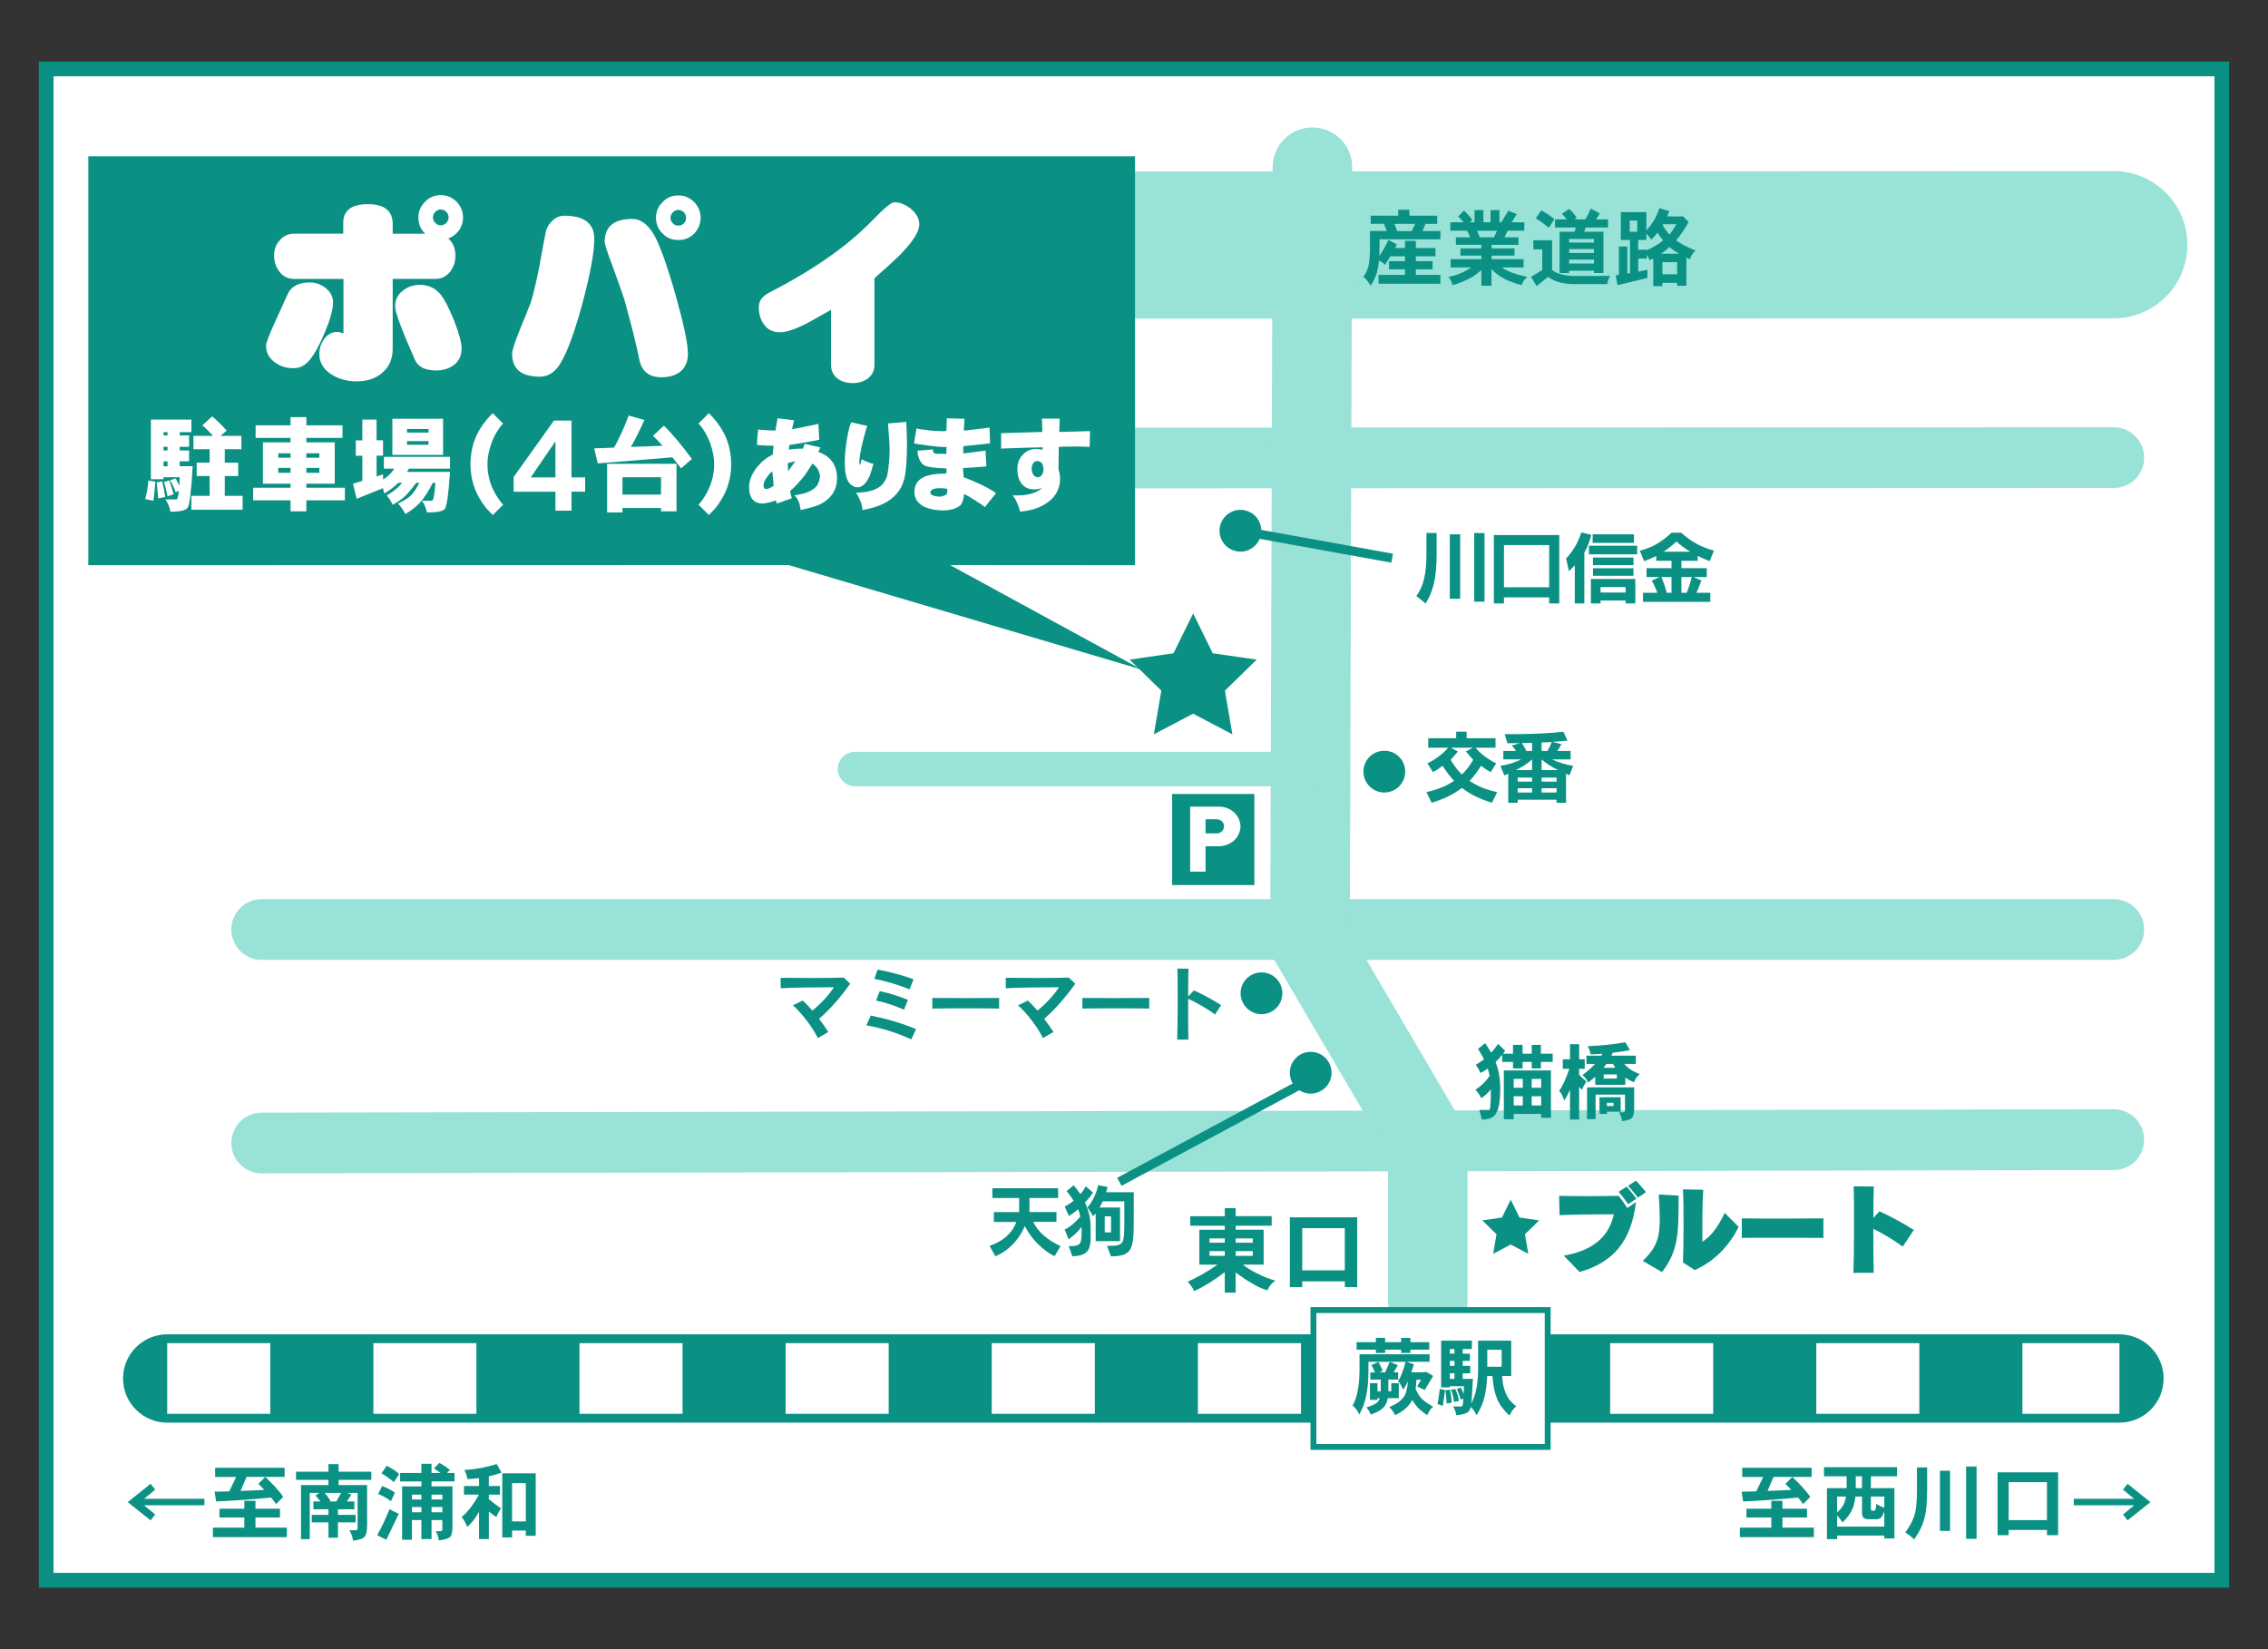
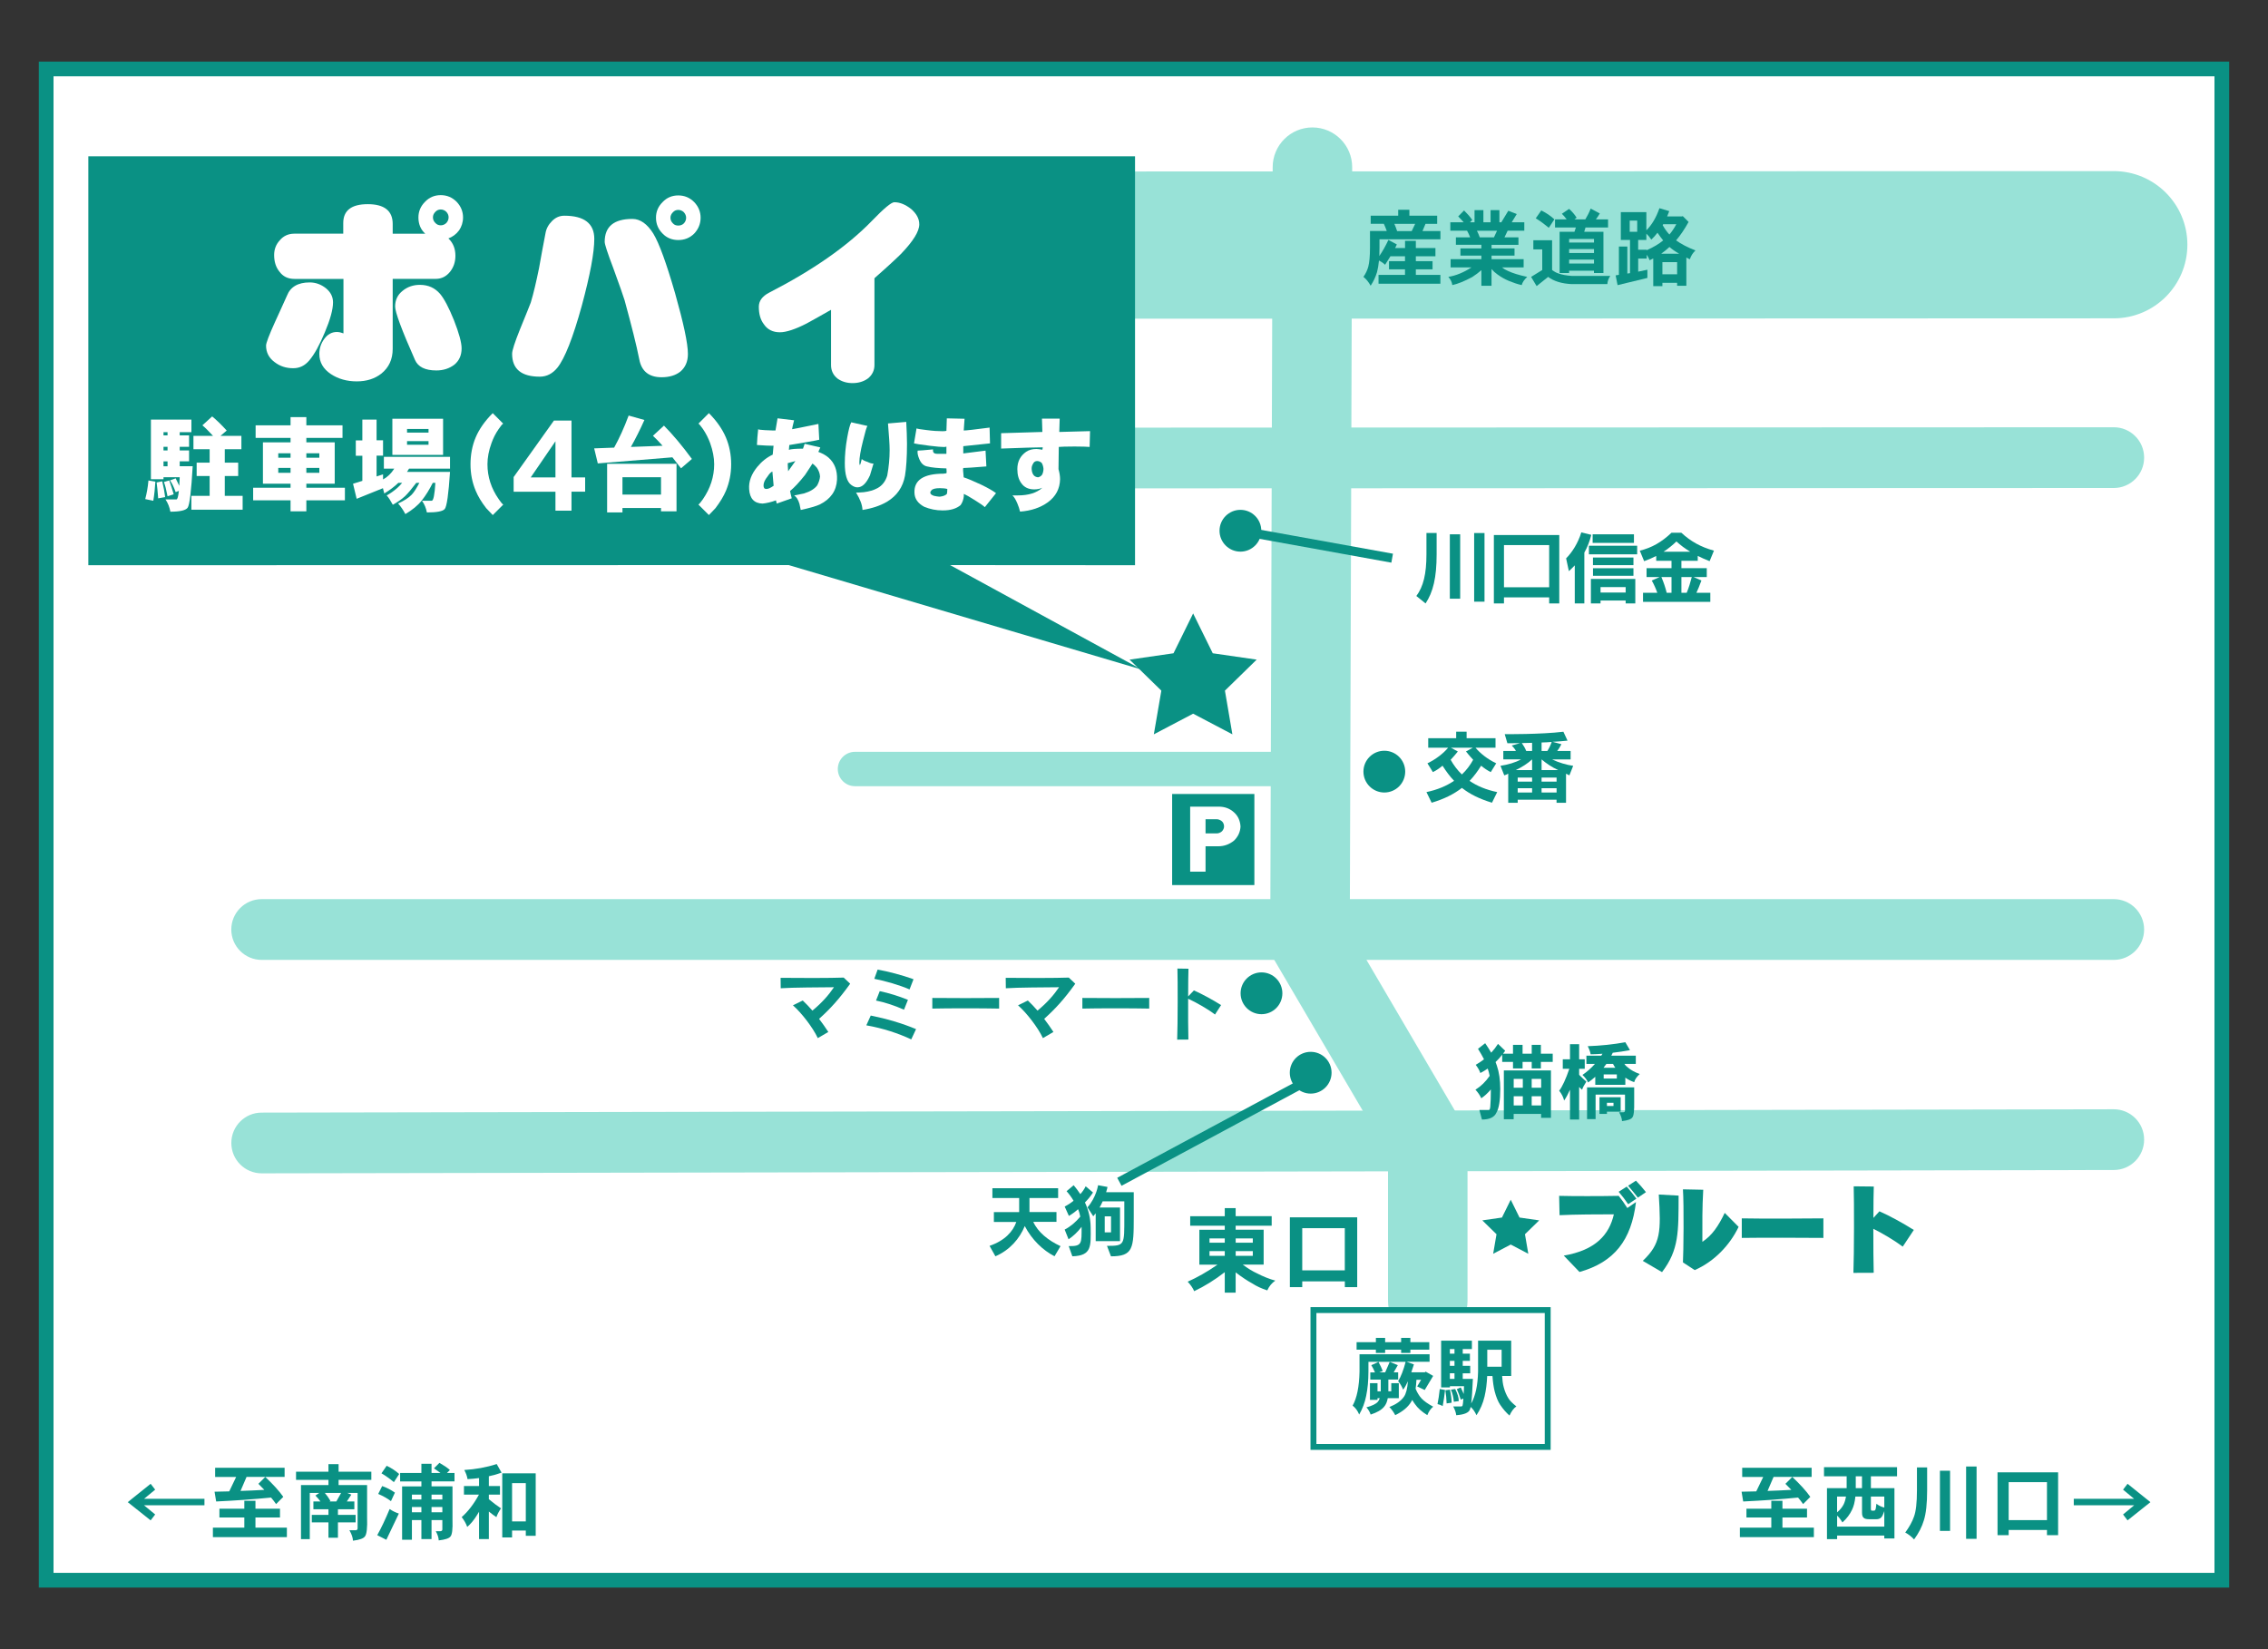
<svg xmlns="http://www.w3.org/2000/svg" id="_レイヤー_1" data-name="レイヤー 1" viewBox="0 0 550 400">
  <rect x="0" y="0" width="550" height="400" fill="#333333" stroke="none" />
  <defs>
    <style>      .cls-1 {        fill: #98e2d7;      }      .cls-1, .cls-2, .cls-3 {        stroke-width: 0px;      }      .cls-2 {        fill: #fff;      }      .cls-3 {        fill: #0a9184;      }    </style>
  </defs>
  <rect class="cls-2" x="11.19" y="16.72" width="527.61" height="366.55" />
  <polygon class="cls-3" points="538.81 383.28 538.81 381.49 12.98 381.49 12.98 18.51 537.02 18.51 537.02 383.28 538.81 383.28 538.81 381.49 538.81 383.28 540.59 383.28 540.59 14.94 9.41 14.94 9.41 385.06 540.59 385.06 540.59 383.28 538.81 383.28" />
  <path class="cls-3" d="M297.01,294.98v-1.95h2.64v1.95h8.74v2.31h-8.74v.97h6.79v8.47h-5.06c1.2.9,2.35,1.62,3.46,2.12,1.53.79,3.02,1.38,4.43,1.76-.84.58-1.49,1.35-1.95,2.37-1.4-.45-2.62-1.02-3.65-1.69-1.25-.68-2.58-1.58-4.02-2.68v4.92h-2.64v-4.97c-2.44,1.9-4.9,3.41-7.41,4.61-.34-.77-.86-1.54-1.58-2.3,2.35-1.04,4.74-2.41,7.23-4.13h-4.4v-8.47h6.16v-.97h-8.38v-2.31h8.38ZM297.01,301.41v-1.04h-3.7v1.04h3.7ZM297.01,303.45h-3.7v1.15h3.7v-1.15ZM299.66,301.41h4.15v-1.04h-4.15v1.04ZM303.81,303.45h-4.15v1.15h4.15v-1.15Z" />
  <path class="cls-3" d="M315.8,310.79v1.4h-3v-16.93h16.33v16.93h-3v-1.4h-10.32ZM315.8,297.89v10.23h10.32v-10.23h-10.32Z" />
  <path class="cls-1" d="M512.59,41.5l-268.03.1c-9.86,0-17.85,8-17.85,17.86,0,9.86,8,17.85,17.86,17.85l268.03-.1c9.86,0,17.85-8,17.85-17.86,0-9.86-8-17.85-17.86-17.85" />
  <polygon class="cls-3" points="289.34 148.79 294.1 158.45 304.75 159.99 297.05 167.51 298.86 178.11 289.34 173.1 279.81 178.11 281.63 167.51 273.93 159.99 284.58 158.45 289.34 148.79" />
  <polygon class="cls-3" points="366.36 290.99 368.49 295.31 373.26 296 369.81 299.36 370.62 304.1 366.36 301.86 362.1 304.1 362.91 299.36 359.47 296 364.23 295.31 366.36 290.99" />
  <path class="cls-3" d="M310.98,240.92c0,2.8-2.27,5.07-5.06,5.07s-5.07-2.27-5.07-5.07,2.27-5.07,5.07-5.07,5.06,2.27,5.06,5.07Z" />
  <path class="cls-3" d="M322.91,260.18c0,2.8-2.27,5.07-5.06,5.07s-5.07-2.27-5.07-5.07,2.27-5.06,5.07-5.06,5.06,2.27,5.06,5.06Z" />
  <polygon class="cls-3" points="34.92 365.1 37.63 367.33 36.53 368.76 30.98 364.34 36.53 359.89 37.63 361.31 34.94 363.53 49.58 363.53 49.58 365.1 34.92 365.1" />
  <path class="cls-3" d="M59.25,365.93v-1.91h2.7v1.91h5.95v2.13h-5.95v2.46h7.62v2.3h-17.94v-2.3h7.62v-2.46h-6.04v-2.13h6.04ZM69.02,355.99v2.23h-9.23l-1.46,3.4c1.81-.06,3.74-.14,5.77-.26-.47-.49-.96-.98-1.44-1.46l1.67-1.67c.79.73,1.61,1.56,2.46,2.48.77.85,1.42,1.64,1.91,2.35l-1.75,1.75c-.36-.53-.77-1.06-1.22-1.58-4.19.41-8.62.73-13.31.95l-.39-2.37c1.12-.02,2.29-.04,3.56-.08l1.68-3.5h-5.1v-2.23h16.85Z" />
  <path class="cls-3" d="M79.65,356.95v-1.83h2.46v1.83h7.94v1.99h-7.94v1.26h6.91v7.78c.09,2.6-.1,4.15-.51,4.65-.33.51-1.3.86-2.91,1.06-.04-.75-.33-1.61-.87-2.54h1.59c.31-.02.45-.26.4-.71v-8.33h-2.52l1,.41-1.1,1.66h1.83v1.89h-3.98v1.36h4.29v1.82h-4.29v3.72h-2.3v-3.72h-4.04v-1.82h4.04v-1.36h-3.65v-1.89h1.71c-.39-.52-.79-1.02-1.22-1.44l.93-.63h-2.3v11.2h-2.13v-13.11h6.66v-1.26h-7.86v-1.99h7.86ZM81.56,364.18l1.16-2.07h-3.94c.49.57.93,1.22,1.34,1.91l-.2.16h1.65Z" />
  <path class="cls-3" d="M96.72,367.11l-3.03,6.36-2.21-1.12c.98-1.73,1.97-3.84,3.01-6.34.67.47,1.42.83,2.24,1.1ZM95.77,362.03l-.96,2.07c-.85-.65-1.89-1.24-3.09-1.75l.96-1.91c1.06.37,2.1.9,3.09,1.59ZM96.8,357.52l-1.28,1.97c-1.02-.85-2.03-1.57-3.01-2.14l1.26-1.83c1.16.55,2.17,1.22,3.03,1.99ZM102.19,357.27v-2.24h2.46v2.24h2.18c-.49-.37-1.02-.73-1.6-1.12l1.34-1.34c.44.27.93.57,1.44.89.44.3.81.59,1.09.85l-.71.71h1.83v2.05h-5.57v1.2h5.08v8.09c.08,2.3-.09,3.64-.49,4.07-.33.45-1.28.77-2.85.95-.02-.67-.26-1.42-.71-2.23h1.12c.36-.02.53-.22.47-.63v-2.07h-2.62v4.61h-2.46v-4.61h-2.3v4.77h-2.38v-12.94h4.68v-1.2h-5.16v-2.05h5.16ZM102.19,363.69v-1.18h-2.3v1.18h2.3ZM102.19,366.8v-1.28h-2.3v1.28h2.3ZM104.65,363.69h2.62v-1.18h-2.62v1.18ZM104.65,366.8h2.62v-1.28h-2.62v1.28Z" />
  <path class="cls-3" d="M121.64,357.19c-1.02.37-2.05.65-3.09.87v2.37h2.7v2.08h-2.7v1.12c1.1.91,2.07,1.65,2.95,2.22-.53.77-.91,1.48-1.12,2.13-.57-.37-1.18-.83-1.83-1.36v6.68h-2.38v-6.63c-.2.33-.39.61-.55.9-.71,1.14-1.48,2.07-2.32,2.78-.28-.81-.73-1.6-1.34-2.38,1.52-1.32,2.93-3.15,4.19-5.46h-3.64v-2.08h3.66v-1.93c-.94.12-1.85.22-2.79.26-.12-.75-.39-1.48-.79-2.22,2.72-.16,5.34-.63,7.86-1.44l1.18,2.08ZM124.18,371.23v1.67h-2.38v-15.55h8.11v15.16h-2.4v-1.28h-3.33ZM124.18,359.73v9.29h3.33v-9.29h-3.33Z" />
  <path class="cls-3" d="M429.55,365.93v-1.91h2.7v1.91h5.96v2.13h-5.96v2.46h7.62v2.3h-17.94v-2.3h7.62v-2.46h-6.03v-2.13h6.03ZM439.33,355.99v2.23h-9.23l-1.46,3.4c1.81-.06,3.74-.14,5.77-.26-.47-.49-.96-.98-1.44-1.46l1.67-1.67c.79.73,1.61,1.56,2.46,2.48.77.85,1.42,1.64,1.91,2.35l-1.75,1.75c-.37-.53-.77-1.06-1.22-1.58-4.19.41-8.62.73-13.31.95l-.39-2.37c1.12-.02,2.3-.04,3.56-.08l1.69-3.5h-5.1v-2.23h16.85Z" />
  <path class="cls-3" d="M460.04,355.85v2.22h-6.34v2.87h5.71v12.21h-2.46v-.71h-11.44v.87h-2.46v-12.37h4.77v-2.87h-5.49v-2.22h17.7ZM456.95,370.28v-3.76c-.06.18-.14.37-.22.57-.2.55-.43.92-.71,1.12-.28.18-.59.27-.89.27h-1.91c-.59,0-1.02-.1-1.28-.35-.26-.2-.39-.63-.39-1.24v-3.9h-1.61c-.14,1.32-.41,2.38-.81,3.19-.51,1.1-1.28,2.14-2.34,3.08-.37-.65-.79-1.2-1.28-1.66v2.68h11.44ZM447.09,364.89c.24-.49.44-1.14.57-1.91h-2.16v3.84c.71-.59,1.24-1.24,1.59-1.93ZM451.54,358.07h-1.51v2.87h1.51v-2.87ZM453.7,365.93c0,.33.06.47.22.47h.57c.2,0,.35-.21.41-.61.04-.24.08-.61.14-1.06.57.45,1.2.75,1.91.92v-2.66h-3.25v2.95Z" />
  <path class="cls-3" d="M467.34,355.91v5.57c0,3.19-.27,5.61-.79,7.26-.47,1.59-1.26,3.13-2.38,4.65-.63-.69-1.34-1.26-2.14-1.67.97-1.34,1.69-2.62,2.11-3.84.49-1.28.73-3.42.73-6.4v-5.57h2.46ZM472.9,356.72v14.59h-2.46v-14.59h2.46ZM479.33,355.69v17.54h-2.54v-17.54h2.54Z" />
  <path class="cls-3" d="M487.11,371.09v1.26h-2.7v-15.24h14.69v15.24h-2.7v-1.26h-9.29ZM487.11,359.49v9.21h9.29v-9.21h-9.29Z" />
  <polygon class="cls-3" points="515.94 368.76 514.85 367.33 517.55 365.1 502.9 365.1 502.9 363.53 517.53 363.53 514.85 361.31 515.94 359.89 521.49 364.34 515.94 368.76" />
  <path class="cls-3" d="M340.77,187.15c0,2.8-2.27,5.07-5.06,5.07s-5.07-2.27-5.07-5.07,2.27-5.06,5.07-5.06,5.06,2.27,5.06,5.06Z" />
  <path class="cls-3" d="M341.78,50.88v1.44h6.74v1.97h-2.83l-.73,1.75h4.35v1.99h-14.78v2.07c0,.73-.02,1.4-.04,2.01.81-1.2,1.55-2.5,2.2-3.92l2.05,1.1c-.14.3-.28.59-.42.87h2.41v-1.75h2.62v1.75h4.75v1.99h-4.75v1.2h4.05v1.97h-4.05v1.36h5.95v2.13h-15v-2.13h6.42v-1.36h-3.88v-1.97h3.88v-1.2h-3.53c-.41.69-.85,1.38-1.3,2.07-.45-.43-.96-.77-1.48-1.04-.11,1.13-.27,2.07-.47,2.81-.35,1.18-.86,2.26-1.55,3.31-.49-.89-1.08-1.62-1.75-2.15.53-.75.94-1.59,1.18-2.48.26-1.02.41-2.54.41-4.58v-4.06h4.07c-.21-.57-.43-1.16-.71-1.75h-3.19v-1.97h6.67v-1.44h2.7ZM342.35,56.05l.83-1.75h-5.04c.24.55.47,1.14.67,1.75h3.54Z" />
  <path class="cls-3" d="M359.73,50.96v2.95h1.74v-2.95h2.14v2.95h.47l1.69-2.79,2.05.8-1.22,1.99h3.05v2.05h-4.04l-.77,1.61h3.39v1.81h-6.52v.87h5.57v1.75h-5.57v.87h7.78v1.99h-5.26c.41.33.89.61,1.44.85,1.12.53,2.68,1.02,4.69,1.45-.73.67-1.18,1.34-1.34,1.99-1.06-.24-2.07-.59-3.07-1-1.06-.44-1.99-.98-2.83-1.6-.53-.37-1.01-.81-1.42-1.3v4.06h-2.46v-3.78c-.67.59-1.4,1.14-2.22,1.67-1.91,1.02-3.51,1.67-4.83,1.95-.08-.71-.41-1.38-.96-1.99,1.87-.31,3.74-1.08,5.61-2.3h-5.06v-1.99h7.46v-.87h-5.08v-1.75h5.08v-.87h-6.18v-1.81h3.46c-.2-.53-.45-1.08-.75-1.61h-4.06v-2.05h3.23c-.41-.47-.83-.94-1.32-1.42l1.42-1.44c.37.37.73.75,1.12,1.18.35.41.63.79.87,1.12l-.57.57h1.12v-2.95h2.16ZM362.29,57.57l.75-1.61h-4.88c.25.51.5,1.04.69,1.61h3.44Z" />
  <path class="cls-3" d="M376.39,58.28v7.2c.49.38,1,.67,1.5.83.9.33,1.99.53,3.25.61h9.36c-.43.63-.67,1.3-.71,1.99h-8.65c-2.44-.12-4.33-.71-5.71-1.75l-2.79,2.23-1.34-2.23,2.7-1.67v-5h-2.16v-2.22h4.54ZM376.94,53.2l-1.34,2.05c-1.08-.89-2.13-1.67-3.17-2.3l1.34-1.91c1.22.61,2.28,1.32,3.17,2.16ZM382.34,52.8l-.53.41h2.64c.49-.81.94-1.69,1.3-2.62l2.21,1.18c-.28.49-.61.98-.95,1.44h2.95v1.97h-5.47l-.31,1.04h4.66v10h-2.3v-.55h-6.03v.55h-2.3v-10h3.6l.35-1.04h-5.06v-1.97h2.82c-.37-.51-.75-.96-1.16-1.36l1.75-1.18c.71.61,1.32,1.32,1.83,2.14ZM386.55,58.83v-.87h-6.03v.87h6.03ZM386.55,61.37v-.96h-6.03v.96h6.03ZM386.55,63.91v-.95h-6.03v.95h6.03Z" />
  <path class="cls-3" d="M399.25,51.45v4.41c1.32-1.3,2.38-3.08,3.17-5.36l2.38.71c-.16.44-.34.87-.51,1.28h3.62l.16-.08,1.42,1.42c-1,1.81-2.01,3.29-3.03,4.47,1.22.89,2.79,1.71,4.7,2.44-.65.61-1.1,1.32-1.36,2.14-.3-.12-.59-.26-.85-.43v6.87h-2.24v-.73h-3.57v.81h-2.22v-6.71c-.28.16-.59.3-.87.43-.2-.49-.44-.94-.71-1.34v.94h-2.07v3.17c.71-.14,1.46-.3,2.23-.47v1.99l-7.23,1.75-.47-2.37c.24-.04.51-.08.79-.13v-6.87h2.05v6.56c.2-.04.43-.06.65-.1v-8.05h-2.23v-6.75h6.2ZM397.03,53.51h-1.82v2.7h1.82v-2.7ZM403.33,58.32c-.44-.53-.89-1.16-1.38-1.87-.48.63-.97,1.18-1.5,1.66-.35-.53-.75-1.02-1.2-1.44v1.52h-1.99v2.38h2.07v.12c1.65-.73,2.99-1.53,4-2.38ZM407.2,61.54c-.94-.53-1.7-1.08-2.32-1.61l-.04-.02c-.65.61-1.3,1.14-1.99,1.63h4.35ZM406.71,66.53v-2.95h-3.57v2.95h3.57ZM404.84,56.88c.61-.71,1.18-1.55,1.67-2.5h-3.17l-.14.22c.51.9,1.05,1.67,1.64,2.28Z" />
-   <path class="cls-3" d="M40.55,345.06h473.43c5.92,0,10.71-4.8,10.71-10.71s-4.8-10.71-10.71-10.71H40.55c-5.92,0-10.71,4.8-10.71,10.71s4.8,10.71,10.71,10.71" />
  <path class="cls-2" d="M490.45,342.92h23.52v-17.14h-23.52v17.14ZM440.46,342.92h24.99v-17.14h-24.99v17.14ZM390.47,342.92h24.99v-17.14h-24.99v17.14ZM340.48,342.92h24.99v-17.14h-24.99v17.14ZM290.5,342.92h24.99v-17.14h-24.99v17.14ZM240.51,342.92h24.99v-17.14h-24.99v17.14ZM190.52,342.92h24.99v-17.14h-24.99v17.14ZM140.53,342.92h24.99v-17.14h-24.99v17.14ZM90.54,342.92h24.99v-17.14h-24.99v17.14ZM40.55,342.92h24.99v-17.14h-24.99v17.14Z" />
  <path class="cls-1" d="M512.58,269.05l-449.13.81c-4.07,0-7.36,3.31-7.35,7.38,0,4.07,3.31,7.36,7.38,7.35l449.13-.81c4.07,0,7.36-3.31,7.35-7.38,0-4.07-3.31-7.36-7.38-7.35" />
  <path class="cls-1" d="M512.59,218.08H63.46c-4.07,0-7.37,3.3-7.37,7.37s3.3,7.37,7.37,7.37h449.13c4.07,0,7.37-3.3,7.37-7.37s-3.3-7.37-7.37-7.37" />
  <path class="cls-1" d="M512.59,103.63l-268.03.1c-4.07,0-7.37,3.3-7.36,7.37,0,4.07,3.3,7.37,7.37,7.36l268.03-.1c4.07,0,7.37-3.3,7.36-7.37,0-4.07-3.3-7.37-7.37-7.36" />
  <path class="cls-1" d="M308.63,40.53l-.6,190.61,28.57,48.7v35.68c0,5.32,4.32,9.64,9.64,9.64s9.64-4.32,9.64-9.64v-40.92s-28.55-48.68-28.55-48.68l.58-185.34c.02-5.32-4.29-9.65-9.61-9.67-5.32-.02-9.65,4.29-9.67,9.61h0Z" />
  <rect class="cls-2" x="318.52" y="317.75" width="56.81" height="33.2" />
  <polygon class="cls-3" points="375.32 350.95 375.32 350.24 319.23 350.24 319.23 318.47 374.61 318.47 374.61 350.95 375.32 350.95 375.32 350.24 375.32 350.95 376.04 350.95 376.04 317.04 317.8 317.04 317.8 351.66 376.04 351.66 376.04 350.95 375.32 350.95" />
  <path class="cls-3" d="M331.85,332.69c0,2.16-.18,4.11-.55,5.89-.33,1.65-.89,3.13-1.69,4.51-.39-.94-.92-1.65-1.59-2.16,1.03-1.83,1.59-4.57,1.67-8.25v-4.21h16.99v1.83h-5.57l1.77.63c-.22.69-.42,1.32-.63,1.91h3.31l.16-.16,1.83,1.04-2.05,3.42-1.83-.87.96-1.61h-1.14c-.04.81-.1,1.53-.2,2.17.39.96.87,1.75,1.44,2.36.61.65,1.56,1.32,2.83,2-.57.44-1.06,1.11-1.43,2.05-1.34-.83-2.34-1.73-2.98-2.66-.24-.32-.47-.67-.67-1.03-.1.18-.2.34-.29.5-.73,1.22-2.01,2.3-3.84,3.19-.37-.71-.83-1.36-1.42-1.97,1.63-.65,2.8-1.46,3.52-2.48.52-.73.85-1.97.97-3.76-.36.81-.75,1.51-1.16,2.03-.26-.71-.67-1.4-1.2-2.07.67-1.1,1.28-2.64,1.81-4.68h-9.02v2.38ZM333.66,325.54v-1.04h2.24v1.04h3.88v-1.04h2.24v1.04h4.59v1.82h-4.59v.79h-2.24v-.79h-3.88v.79h-2.24v-.79h-4.68v-1.82h4.68ZM335.34,332.53l-.87.33h1.44l1.1-2.54,1.97.79-1,1.75h1.08v1.75h-2.38v2.84h.71v-1.97h1.83v3.64h-2.68c-.16.92-.47,1.6-.9,2.09-.61.75-1.68,1.38-3.25,1.89-.2-.63-.55-1.22-1.03-1.75,1.38-.37,2.29-.81,2.76-1.34.2-.22.36-.53.48-.89h-.55v.41h-1.83v-4.04h1.83v1.97h.79v-2.84h-2.54v-1.75h1.14c-.26-.63-.57-1.22-.89-1.75l1.74-.79c.45.83.8,1.57,1.04,2.22Z" />
  <path class="cls-3" d="M350.43,337.15c-.12,1.26-.33,2.54-.57,3.88-.45-.24-.85-.39-1.26-.47.22-1.06.4-2.28.55-3.66l1.28.24ZM356.93,327.21h-2.21v1.12h1.74v1.75h-1.74v1.2h1.81v1.81h-1.81v1.36h2.46c-.12,2.72-.24,4.7-.41,5.96,1.04-1.83,1.59-4.39,1.67-7.7v-7.54h8.03v8.57h-2.2c.06,1.04.18,1.95.39,2.72.28,1.06.67,1.97,1.16,2.73.32.53.95,1.16,1.9,1.93-.65.45-1.19,1.2-1.66,2.22-.77-.67-1.55-1.55-2.28-2.64-.51-.77-.96-1.85-1.32-3.25-.24-.96-.43-2.19-.53-3.7h-1.28c-.08,1.79-.28,3.44-.63,4.94-.39,1.68-1.04,3.19-1.97,4.57-.37-.83-.83-1.5-1.4-2.01-.06.27-.12.47-.18.61-.28.79-1.4,1.26-3.33,1.4-.06-.61-.3-1.32-.73-2.13h1.91c.2,0,.33-.08.37-.28.06-.16.12-.71.18-1.63l-.63.25c-.29-.92-.59-1.77-.96-2.54l.96-.41c.28.57.51,1.1.71,1.59.03-.55.05-1.18.08-1.89h-3.42v.3h-2.13v-11.34h7.46v2.05ZM352.01,340.23l-1.2.16c-.04-1.12-.14-2.18-.3-3.19l1.1-.14c.27,1.22.41,2.28.41,3.17ZM352.72,327.21h-1.12v1.12h1.12v-1.12ZM352.72,330.08h-1.12v1.2h1.12v-1.2ZM352.72,334.44v-1.36h-1.12v1.36h1.12ZM353.76,339.83l-1.2.16c-.08-1.04-.3-2.01-.71-2.93l1.04-.16c.57,1.12.87,2.09.87,2.93ZM360.67,331.5h3.48v-4.13h-3.48v4.13Z" />
  <polygon class="cls-3" points="275.25 37.92 21.42 37.92 21.42 137.09 191.26 137.06 276.87 162.41 230.4 137.06 275.25 137.09 275.25 37.92" />
  <path class="cls-2" d="M78.76,80.64c-1.27,3.02-2.48,5.27-3.75,6.77-1.07,1.27-2.34,1.9-3.9,1.9-1.76,0-3.22-.49-4.49-1.46-1.41-1.02-2.1-2.39-2.1-4.04,0-.59.73-2.54,2.19-5.75.98-2.1,1.9-4.19,2.88-6.34.83-2.14,2.68-3.22,5.51-3.22,1.46,0,2.78.49,3.95,1.42,1.12.92,1.71,2.05,1.71,3.41,0,1.76-.68,4.19-2,7.31ZM111.32,55.88c-.68.93-1.56,1.56-2.58,1.95,1.12,1.07,1.7,2.44,1.7,4.2,0,1.51-.44,2.78-1.27,3.85-.93,1.17-2.09,1.76-3.51,1.76h-10.43v16.96c0,2.59-.93,4.53-2.73,6-1.61,1.27-3.61,1.9-5.99,1.9s-4.48-.59-6.24-1.75c-1.9-1.27-2.83-2.88-2.83-4.92,0-1.32.39-2.54,1.22-3.66.78-1.07,1.81-1.65,3.02-1.65.54,0,1.08.14,1.61.34v-13.21h-11.89c-1.56,0-2.78-.58-3.66-1.8-.87-1.07-1.26-2.44-1.26-4,0-1.36.44-2.58,1.41-3.61.87-1.02,2.05-1.56,3.46-1.56h11.89v-2.58c0-3.02,1.95-4.58,5.95-4.58s6.04,1.61,6.04,4.78v2.39h7.9c-1.12-1.02-1.66-2.34-1.66-3.95,0-1.46.54-2.73,1.61-3.8,1.02-1.07,2.29-1.61,3.8-1.61s2.78.54,3.85,1.61c1.02,1.07,1.56,2.33,1.56,3.8,0,1.17-.35,2.24-.98,3.17ZM110.2,88.44c-1.22.93-2.68,1.41-4.39,1.41-2.73,0-4.43-.87-5.17-2.54-3.22-7.26-4.82-11.6-4.82-12.96,0-1.56.58-2.83,1.8-3.8,1.17-.97,2.58-1.46,4.19-1.46,2.05,0,3.65.73,4.92,2.2.98,1.17,2.1,3.27,3.36,6.39,1.22,3.12,1.85,5.41,1.85,6.82,0,1.66-.58,2.97-1.75,3.95ZM108.25,51.39c-.39-.39-.88-.58-1.36-.58-.54,0-.98.2-1.32.58-.39.39-.58.83-.58,1.32,0,.54.19.97.58,1.36.34.39.78.58,1.32.58.49,0,.97-.19,1.36-.58.34-.39.54-.83.54-1.36,0-.49-.19-.93-.54-1.32Z" />
  <path class="cls-2" d="M141.1,74.11c-2.15,7.8-4.14,12.86-5.95,15.1-1.17,1.42-2.58,2.15-4.24,2.15-4.48,0-6.72-1.85-6.72-5.56,0-.78.63-2.73,1.9-5.9,1.56-3.8,2.43-6,2.63-6.53.68-2.24,1.32-5.02,2-8.33.49-2.83,1.02-5.61,1.56-8.43.19-1.17.73-2.14,1.61-3.02.83-.83,1.8-1.27,2.97-1.27,4.83,0,7.26,1.9,7.26,5.61,0,3.36-1.02,8.77-3.02,16.18ZM164.98,90.14c-1.12.88-2.63,1.36-4.54,1.36-3.07,0-4.87-1.46-5.41-4.33-.68-3.46-1.9-8.24-3.56-14.33-.29-.98-1.22-3.61-2.78-7.9-1.37-3.61-2.05-5.7-2.05-6.28,0-3.71,2.24-5.56,6.72-5.56,1.9,0,3.61,1.22,5.07,3.56,1.42,2.34,3.17,7.17,5.27,14.43,2.05,7.26,3.12,12.18,3.12,14.77,0,1.85-.63,3.26-1.85,4.29ZM168.34,56.66c-1.07,1.07-2.39,1.56-3.85,1.56s-2.78-.49-3.8-1.56c-1.07-1.07-1.61-2.34-1.61-3.85s.54-2.73,1.61-3.8c1.02-1.08,2.29-1.61,3.8-1.61s2.78.54,3.85,1.61c1.02,1.07,1.56,2.34,1.56,3.8s-.54,2.78-1.56,3.85ZM165.85,51.49c-.39-.39-.87-.58-1.36-.58-.54,0-.97.2-1.31.58-.39.39-.59.83-.59,1.32,0,.54.2.97.59,1.36.34.39.78.54,1.31.54.49,0,.98-.15,1.36-.54.35-.39.54-.83.54-1.36,0-.49-.2-.93-.54-1.32Z" />
  <path class="cls-2" d="M218.64,61.44c-1.07,1.07-3.26,3.12-6.58,6.04v21.06c0,1.36-.58,2.48-1.66,3.31-.97.68-2.19,1.07-3.65,1.07s-2.63-.39-3.61-1.07c-1.07-.83-1.61-1.95-1.61-3.31v-13.4c-1.95,1.12-3.94,2.24-5.9,3.31-2.83,1.46-5.02,2.14-6.49,2.14-1.7,0-3.02-.63-3.9-1.95-.83-1.08-1.22-2.49-1.22-4.24,0-1.41.83-2.54,2.49-3.41,10.63-5.46,18.96-11.26,24.96-17.45,2.87-2.98,4.68-4.49,5.41-4.49,1.37,0,2.73.58,4.1,1.66,1.27,1.12,1.95,2.33,1.95,3.7,0,1.71-1.46,4.05-4.29,7.02Z" />
  <path class="cls-2" d="M37.68,116.82c-.1,1.56-.25,3.1-.5,4.64l-1.96-.41c.35-1.31.63-2.8.78-4.51l1.69.28ZM43.58,105.6h2.27v2.77h-2.27v.88h2.27v2.64h-2.27v1.19h3.15c-.35,6.07-.75,9.42-1.23,10.07-.45.63-1.86.96-4.18.96-.2-1.08-.58-2.07-1.19-2.98h2.67c.22,0,.43-.68.58-2.07l-.78.31c-.45-1.31-.93-2.24-1.38-2.85l1.38-.5c.3.58.6,1.19.88,1.82.02-.61.05-1.31.1-2.09h-3.93v.48h-3.05v-14.46h9.82v3.05h-2.84v.78ZM40.05,120.57l-1.69.3c-.13-1.69-.25-2.97-.38-3.85l1.36-.28c.35,1.44.58,2.72.71,3.83ZM40.63,104.82h-.98v.78h.98v-.78ZM40.63,108.37h-.98v.88h.98v-.88ZM40.63,113.09v-1.19h-.98v1.19h.98ZM42.12,119.89l-1.49.48c-.3-1.57-.58-2.7-.88-3.46l1.29-.38c.38,1.01.73,2.14,1.08,3.35ZM54.99,104.42l-1.51,1.29h5.06v3.25h-4.03v3.25h3.25v3.25h-3.25v4.81h4.33v3.35h-12.43v-3.35h4.43v-4.81h-3.15v-3.25h3.15v-3.25h-3.93v-3.25h4.74c-1.04-1.14-1.89-1.99-2.57-2.55l2.37-2.16c1.11.91,2.29,2.07,3.53,3.43Z" />
-   <path class="cls-2" d="M70.46,103.16v-1.99h3.83v1.99h8.77v3.05h-8.77v1.08h6.88v10.03h-6.88v.98h9.35v3.05h-9.35v2.67h-3.83v-2.67h-9.07v-3.05h9.07v-.98h-6.7v-10.03h6.7v-1.08h-8.47v-3.05h8.47ZM70.46,111.02v-1.08h-2.98v1.08h2.98ZM70.46,113.49h-2.98v1.19h2.98v-1.19ZM74.29,111.02h3.15v-1.08h-3.15v1.08ZM77.44,113.49h-3.15v1.19h3.15v-1.19Z" />
+   <path class="cls-2" d="M70.46,103.16v-1.99h3.83v1.99h8.77v3.05h-8.77v1.08h6.88v10.03h-6.88v.98h9.35v3.05h-9.35v2.67h-3.83v-2.67h-9.07v-3.05h9.07v-.98h-6.7v-10.03h6.7v-1.08h-8.47v-3.05ZM70.46,111.02v-1.08h-2.98v1.08h2.98ZM70.46,113.49h-2.98v1.19h2.98v-1.19ZM74.29,111.02h3.15v-1.08h-3.15v1.08ZM77.44,113.49h-3.15v1.19h3.15v-1.19Z" />
  <path class="cls-2" d="M87.87,106.79v-5.02h3.45v5.02h1.57v3.73h-1.57v5.04l1.57-.51v1.23c.63-.35,1.16-.76,1.59-1.19.35-.33.73-.8,1.13-1.43h-2.52v-2.85h16.04v2.85h-9.93c-.17.3-.35.55-.5.8h10.43c-.35,5.4-.78,8.39-1.28,9-.48.56-1.91.83-4.33.83-.2-1.03-.58-1.99-1.19-2.84h2.37c.4,0,.7-1.44.88-4.34h-.63c-.81,1.61-1.69,3.05-2.67,4.28-.95,1.21-2.29,2.29-3.98,3.3-.5-.96-1.08-1.81-1.76-2.57,1.46-.66,2.54-1.36,3.3-2.14.55-.58,1.16-1.54,1.86-2.87h-.75c-1.14,1.51-2.04,2.57-2.72,3.23-.81.75-1.82,1.44-2.97,2.09-.56-1.03-1.03-1.79-1.49-2.26.88-.48,1.74-1.09,2.54-1.79.35-.3.76-.71,1.21-1.26h-.93c-.9.88-2.04,1.74-3.4,2.57-.1-.45-.23-.88-.33-1.28l-6.37,2.57-.88-3.65,2.26-.7v-6.09h-1.59v-3.73h1.59ZM107.45,101.57v8.77h-12.3v-8.77h12.3ZM103.92,104.92v-.88h-5.21v.88h5.21ZM103.92,106.99h-5.21v.88h5.21v-.88Z" />
  <path class="cls-2" d="M119.49,124.92c-.55-.6-1.08-1.16-1.58-1.66-1.14-1.46-1.99-2.87-2.55-4.23-.85-2.01-1.26-4.16-1.26-6.42s.4-4.51,1.26-6.53c.85-2.01,2.22-3.96,4.13-5.87l2.54,2.55c-.2.07-.55.5-1.08,1.28-.75,1.06-1.33,2.22-1.76,3.43-.66,1.81-.98,3.52-.98,5.14,0,3.02.91,5.87,2.75,8.49.45.68.83,1.11,1.08,1.29l-2.54,2.54Z" />
  <path class="cls-2" d="M156.27,101.87c-1.06,2.39-2.17,4.56-3.27,6.53l7.68-.28c-.85-.96-1.63-1.77-2.34-2.42l2.67-2.47c2.14,2.16,4.41,4.86,6.78,8.09l-2.64,2.27c-.76-.96-1.44-1.84-2.09-2.67l-18.09,1.48-.88-3.65,4.84-.18c1.23-2.22,2.42-4.81,3.52-7.78l3.83,1.08ZM164.05,124.02h-3.75v-.81h-9.35v1.08h-3.72v-11.79h16.83v11.51ZM160.3,119.96v-4.21h-9.35v4.21h9.35Z" />
  <path class="cls-2" d="M176.05,119.03c-.58,1.36-1.44,2.77-2.55,4.23-.5.5-1.03,1.06-1.59,1.66l-2.54-2.54c.25-.18.6-.6,1.08-1.29,1.81-2.62,2.74-5.47,2.74-8.49,0-1.61-.33-3.33-.98-5.14-.45-1.21-1.03-2.37-1.76-3.43-.56-.78-.91-1.21-1.08-1.28l2.54-2.55c1.89,1.91,3.25,3.86,4.11,5.87.86,2.02,1.29,4.21,1.29,6.53s-.43,4.41-1.26,6.42Z" />
  <path class="cls-2" d="M198.87,122.33c-.91.43-2.47.88-4.69,1.36-.15-.65-.25-1.13-.3-1.46-.31-1.04-.73-1.71-1.29-2.06.5-.1,1.31-.28,2.37-.48,1.49-.45,2.57-1.11,3.22-1.97.4-.76.63-1.46.68-2.16-.05-.76-.32-1.46-.78-2.14-.38-.45-.73-.78-1.06-.98-.2.35-.81,1.26-1.79,2.75-1.38,1.74-2.59,3.05-3.63,3.9,0,.1.13.68.4,1.77l-3.63,1.28-.2-.78c-1.16.43-2.24.68-3.23.78-2.04-.05-3.12-1.21-3.27-3.5-.13-1.84.53-3.65,1.99-5.42,1.08-1.31,2.32-2.29,3.73-2.95.13-1.23.2-1.96.2-2.16h-.3c-.75,0-1.99-.05-3.73-.18.05-1.21.15-2.49.3-3.83.07.1.63.18,1.66.23.81.05,1.44.08,1.86.08h.68l.5-2.95,4.01.48c-.33,1.28-.48,2.01-.48,2.16.41-.05,2.52-.48,6.38-1.28l.2,3.83c-.35.1-1.39.3-3.05.58-1.13.2-2.54.45-4.21.71-.07.61-.1,1.01-.1,1.16.5-.18,1.66-.28,3.42-.28l.4-1.18,3.8.88-.48,1.08c1.06.4,1.86.86,2.44,1.36,1.51,1.31,2.19,3.13,2.09,5.42-.15,2.67-1.54,4.66-4.16,5.97ZM187.3,114.37c-.35.13-.73.53-1.16,1.19-.65.8-.98,1.53-.98,2.16s.22.88.68.88,1.01-.25,1.77-.78l-.3-3.45ZM191.03,112.33c0,.38.02,1.03.1,1.97.15-.22.73-1.06,1.76-2.47l-1.86.51Z" />
  <path class="cls-2" d="M210.94,115.35c-.85,1.87-1.84,2.83-2.95,2.85-.5.03-1.03-.18-1.56-.58-1.06-.78-1.56-2.54-1.56-5.29,0-1.89.18-3.96.58-6.17.33-1.87.65-3.12.98-3.73l3.93.88c-.2.25-.56,1.46-1.08,3.63-.61,2.39-.88,4.13-.88,5.19,0,.28.03.51.1.68.1-.05.28-.53.48-1.46.31.27.78.5,1.39.68.55.28,1.01.41,1.36.41h.1c-.25.81-.53,1.79-.88,2.92ZM219.47,115.35c-.5,2.8-1.96,4.91-4.41,6.37-1.59.93-3.55,1.59-5.9,1.97-.05-1.23-.58-2.62-1.56-4.21.41,0,1.01-.03,1.86-.1,1.31-.16,2.42-.48,3.33-.98,1.15-.63,1.94-1.64,2.37-3.05.38-2.07.58-4.11.58-6.17,0-1.41-.16-3.58-.4-6.47l4.43-.38c.1,1.96.18,3.73.18,5.29,0,3.32-.18,5.92-.48,7.73Z" />
  <path class="cls-2" d="M238.83,123.01c-.36-.35-1.16-.91-2.45-1.71-1.29-.81-2.17-1.31-2.65-1.51v.58c-.1.85-.35,1.53-.78,2.14-1.01.86-2.44,1.29-4.31,1.29h-.1c-1.54,0-3-.3-4.41-.88-1.54-.83-2.32-1.94-2.37-3.4-.13-3.07,2.22-4.63,7.05-4.63l.7-.1c.03-.07.05-.2.05-.4s-.03-.45-.05-.78c-2.01-.05-3.6-.2-4.71-.48-.81-.17-1.44-.75-1.86-1.76-.35-.81-.5-1.49-.41-2.07.41,0,1.66-.1,3.73-.3v.3c0,.53.35.78,1.08.78h2.17v-1.76c-.15.07-.35.1-.6.1-.66,0-1.81-.1-3.43-.3-2.26-.28-3.52-.48-3.83-.58l.61-3.63c.25.1,1.06.25,2.44.4,1.51.2,2.77.28,3.83.28.43,0,.75-.02.98-.1l.1-3.02,4.3.1-.2,2.85c.56,0,2.65-.23,6.27-.71l.1,3.83-6.48.68v1.76c.25-.05,2.04-.27,5.4-.68l.2,3.83c-3.18.26-5.02.38-5.5.38h-.1c-.1.15-.05.91.1,2.27.88.28,2.3.86,4.21,1.76,1.61.78,2.83,1.46,3.63,2.07l-2.74,3.43ZM227.94,118.4c-1.06,0-1.74.17-2.04.5-.2.2-.3.41-.3.58,0,.33.28.58.88.78.5.11.93.18,1.28.2h.18c.83-.1,1.38-.33,1.69-.68.05-.25.1-.65.1-1.18-.45-.13-1.03-.2-1.79-.2Z" />
  <path class="cls-2" d="M264.22,108.4c-.56-.05-1.77-.1-3.63-.1-2.01,0-3.3.05-3.83.1l-.07,5.39c.25.88.38,1.69.38,2.44-.05,2.32-1.03,4.18-2.95,5.59-1.81,1.31-4.05,2.07-6.75,2.27-.15-.65-.38-1.34-.68-2.04-.4-.93-.78-1.56-1.18-1.89h1.29c2.62,0,4.61-.61,5.97-1.86-.6.27-1.26.4-1.96.4-1.36,0-2.42-.48-3.12-1.48-.65-.86-.98-2.02-.98-3.43,0-1.82.71-3.23,2.14-4.21.65-.45,1.48-.68,2.47-.68.38,0,.86.07,1.46.18.05-.41.1-.58.1-.58-1.46,0-4.84.1-10.1.3v-3.73l10-.3-.1-3.23h4.3l-.1,3.23,7.46-.2-.1,3.83ZM252.66,112.33c-.33-.35-.73-.51-1.19-.51-.45.03-.78.25-.98.71-.25.4-.35.85-.3,1.36.05.56.2,1.03.5,1.39.25.28.58.43.98.48h.1c.43-.1.75-.33.98-.68.2-.45.3-.91.3-1.39-.05-.55-.2-1.01-.4-1.36Z" />
  <path class="cls-3" d="M305.87,128.73c0,2.79-2.27,5.07-5.06,5.07s-5.07-2.28-5.07-5.07,2.27-5.07,5.07-5.07,5.06,2.27,5.06,5.07Z" />
  <polyline class="cls-3" points="300.61 129.82 337.41 136.47 337.8 134.3 301 127.65" />
  <polyline class="cls-3" points="271.98 287.61 317.13 263.34 316.09 261.39 270.93 285.67" />
  <rect class="cls-3" x="284.25" y="192.58" width="19.94" height="22.09" />
  <path class="cls-2" d="M299.26,203.88c-1.09.89-2.36,1.38-3.8,1.38h-3.11v6.16h-3.73v-15.77h6.94c1.42,0,2.67.44,3.71,1.4,1,.89,1.49,2.11,1.56,3.44-.07,1.29-.58,2.43-1.56,3.38ZM296.33,199.21c-.4-.34-.84-.51-1.31-.51h-2.67v3.44h2.67c.47,0,.91-.16,1.31-.51.33-.36.51-.76.51-1.2s-.18-.94-.51-1.22Z" />
  <path class="cls-2" d="M138.59,119.27v4.59h-3.89v-4.59h-10.14v-3.56l9.77-13.7h4.26v13.78h3.31v3.47h-3.31ZM134.7,107.03l-6,8.77h6v-8.77Z" />
  <path class="cls-1" d="M207.34,190.69h110.51c2.3,0,4.17-1.87,4.17-4.17s-1.87-4.17-4.17-4.17h-110.51c-2.3,0-4.17,1.87-4.17,4.17s1.87,4.17,4.17,4.17" />
  <path class="cls-3" d="M365.02,254.86c-.18.26-.36.51-.53.71h2.42v-2.14h2.32v2.14h2.22v-2.14h2.22v2.14h2.87v1.99h-2.87v1.59h-2.22v-1.59h-2.22v1.59h-2.32v-1.59h-2.62v-1.75c-.51.65-1.04,1.26-1.61,1.79.12.28.22.57.31.85.55,1.59.83,3.48.83,5.69,0,2.72-.3,4.61-.91,5.69-.49,1.14-1.67,1.71-3.53,1.71l-.63-2.32h2.3c.18,0,.31-.26.35-.83.08-.94.14-2.32.14-4.15-.75.89-1.53,1.6-2.32,2.14-.33-.71-.79-1.41-1.42-2.07,1.34-.84,2.48-1.95,3.45-3.36-.12-.61-.28-1.2-.47-1.77-.59.41-1.18.77-1.79,1.08-.2-.61-.57-1.26-1.12-1.99.71-.41,1.38-.85,2.01-1.34-.41-.79-.89-1.65-1.46-2.54l1.74-1.36c.55.79,1.04,1.57,1.46,2.3.61-.65,1.16-1.36,1.65-2.14l1.74,1.67ZM367.07,270.18v1.28h-2.38v-11.83h11.42v11.5h-2.38v-.96h-6.66ZM369.29,261.68h-2.21v2.15h2.21v-2.15ZM369.29,268.12v-2.23h-2.21v2.23h2.21ZM371.44,261.68v2.15h2.3v-2.15h-2.3ZM371.44,265.89v2.23h2.3v-2.23h-2.3Z" />
  <path class="cls-3" d="M380.73,256.93v-3.66h2.22v3.66h1.36v2.3h-1.36v1.46c.63.65,1.22,1.2,1.75,1.65-.49.73-.83,1.38-1.04,1.97-.22-.19-.47-.41-.71-.65v7.88h-2.22v-7.23c-.47,1.05-.93,1.92-1.42,2.62-.19-.81-.59-1.6-1.2-2.38.77-1.01,1.6-2.8,2.46-5.32h-1.59v-2.3h1.75ZM395.26,254.71c-1.38.26-2.78.47-4.16.63-.12.24-.23.49-.35.71h5.94v1.99h-2.77c.24.37.55.67.92.93.65.57,1.58,1.08,2.8,1.53-.73.67-1.18,1.32-1.34,1.97-.71-.24-1.4-.57-2.05-1.02l-.1-.08v1.75h-7.29v-1.95c-.57.51-1.14.97-1.75,1.38-.26-.61-.71-1.22-1.36-1.83,1.12-.77,2.13-1.66,3.03-2.68h-2.07v-1.99h3.6c.1-.16.2-.3.3-.47-.95.08-1.91.12-2.87.14-.12-.67-.37-1.32-.71-1.97,3.17-.11,6.22-.43,9.12-.96l1.12,1.91ZM396.3,263.76v3.41c.04,2.18-.1,3.46-.45,3.86-.28.43-1.12.73-2.5.89-.04-.63-.26-1.34-.71-2.14h1.04c.3-.04.43-.2.39-.57v-3.72h-7.13v5.95h-2.07v-7.7h11.44ZM393.02,266.13v3.5h-3.33v.55h-1.81v-4.05h5.14ZM391.72,258.98c-.2-.28-.39-.61-.55-.93h-1.62c-.24.32-.47.65-.69.93h2.87ZM392.09,260.59h-3.19v1.01h3.19v-1.01ZM391.28,268.26v-.79h-1.59v.79h1.59Z" />
  <path class="cls-3" d="M383.04,308.52l-3.82-3.98c7.7-1.3,11.03-5.07,12.15-10.01-3.58,0-9.33.02-13.17.21l-.1-4.69c3.25.09,10.04.09,14.44,0,.73.92,1.51,2,2.09,2.95l2.1-1.44c-1.11,9.24-5.25,14.58-13.71,16.96ZM394.84,292.08c-.68-1.02-1.48-2.05-2.31-3.02l1.96-1.25c.82.96,1.55,1.86,2.35,2.92l-2,1.34ZM397.2,290.5c-.75-.97-1.51-1.91-2.38-2.9l1.9-1.23c.85.87,1.72,1.86,2.43,2.78l-1.96,1.34Z" />
  <path class="cls-3" d="M403.05,308.55l-4.67-2.73c4.38-4.17,4.43-7,3.88-16.09l4.81.26c-.03,8.76.12,13.14-4.03,18.57ZM410.97,308.05l-2.85-1.86c.14-2.28.26-13.97,0-17.72l4.92.1c-.26,4.71-.21,7.61-.21,12.63,2.34-1.53,3.91-3.84,5.42-7.02l3.37,3.39c-2.09,4.36-5.84,8.39-10.65,10.49Z" />
  <path class="cls-3" d="M422.39,300.25v-4.74c4.76.09,14.82.07,19.79,0v4.74c-5-.05-15.06-.07-19.79,0Z" />
  <path class="cls-3" d="M461.43,302.37c-1.93-1.44-4.78-3.16-7.14-4.33,0,4.1.02,8.39.09,10.67l-4.92.02c.18-4.62.18-17.69.07-20.99l4.87.05c-.05,1.3-.09,4.22-.09,7.61l1.46-1.6c2.5,1.11,5.48,2.73,8.34,4.52l-2.69,4.05Z" />
  <path class="cls-3" d="M345.71,146.36l-2.24-1.8c1.71-2.3,2.45-5.36,2.45-10.13v-5.15h2.47v5.19c0,5.61-.85,9.12-2.68,11.89ZM351.59,145.21v-15.61h2.51v15.61h-2.51ZM357.49,145.94v-16.66h2.51v16.66h-2.51Z" />
  <path class="cls-3" d="M375.68,146.36v-1.47h-10.96v1.47h-2.45v-16.59h15.86v16.59h-2.45ZM375.68,132.21h-10.96v10.23h10.96v-10.23Z" />
  <path class="cls-3" d="M384.21,134.03v12.33h-2.32v-9.23c-.55.59-1.05,1.05-1.43,1.4l-.67-3.1c1.44-1.44,2.89-3.69,3.68-6.3l2.43.59c-.42,1.7-1.02,3.12-1.69,4.31ZM385.32,134.45v-2.09h11.7v2.09h-11.7ZM394.23,146.36v-.71h-6.09v.71h-2.34v-5.94h10.77v5.94h-2.34ZM386.22,131.67v-2.07h10.02v2.07h-10.02ZM386.3,137.07v-1.84h9.82v1.84h-9.82ZM386.31,139.66v-1.84h9.81v1.84h-9.81ZM394.23,142.4h-6.09v1.32h6.09v-1.32Z" />
  <path class="cls-3" d="M414.59,136.11c-1.02-.4-1.97-.82-2.88-1.28v1.19h-3.96v1.78h6.15v2.16h-3.2l1.9.84c-.43,1.21-.85,2.2-1.21,2.97h3.37v2.2h-16.32v-2.2h3.46c-.32-.94-.82-2.05-1.34-2.97l1.92-.84h-3.18v-2.16h6.05v-1.78h-3.71v-1.17c-.9.46-1.88.88-2.93,1.26l-1.05-2.55c2.93-.71,5.28-2.07,7.69-4.35h2.38c2.28,2.09,4.62,3.43,7.91,4.35l-1.05,2.55ZM405.35,139.97h-2.45c.54,1.25,1,2.64,1.28,3.81h1.17v-3.81ZM406.54,131.33c-.96.92-1.97,1.74-3.12,2.49h6.47c-1.24-.75-2.35-1.57-3.35-2.49ZM407.75,139.97v3.81h1.28c.52-1.23.89-2.49,1.23-3.81h-2.5Z" />
  <path class="cls-3" d="M361.83,194.7c-3.04-.92-5.4-2.09-7.31-3.6-1.94,1.51-4.27,2.68-7.34,3.6l-1.26-2.58c2.66-.56,4.88-1.5,6.7-2.74-1.04-1.07-1.93-2.3-2.8-3.66-.71.6-1.51,1.15-2.34,1.55l-1.32-2.13c2.16-1.04,3.92-2.47,5.02-3.79h-4.83v-2.3h6.78v-1.59h2.53v1.59h7.01v2.3h-4.85c1.09,1.32,2.85,2.76,5.02,3.79l-1.32,2.13c-.82-.4-1.63-.96-2.34-1.55-.86,1.38-1.76,2.59-2.8,3.68,1.82,1.25,4.04,2.17,6.7,2.72l-1.27,2.58ZM355.49,182.27l1.69-.92h-5.34l1.69.92s-.86,1.09-1.74,2.01c.73,1.32,1.63,2.51,2.72,3.56,1.11-1.03,2.01-2.24,2.74-3.56-.88-.92-1.74-2.01-1.74-2.01Z" />
  <path class="cls-3" d="M380.58,188.06c-.33-.14-.56-.27-.81-.4v7.05h-2.3v-.75h-9.42v.75h-2.3v-7.07c-.31.19-.58.31-.96.42l-.92-2.32c1.72-.23,3.68-.82,4.98-1.55h-4.29v-2.05h3.06c-.27-.58-1.02-1.32-1.02-1.32l2.03-.57c-1.44.02-3.08.02-3.08.02l-.65-2.2s8.7.08,14.23-.59l1,2.16c-1,.11-2.49.23-3.62.29l2.13.57s-.52,1.05-1.02,1.65h3.26v2.05h-4.48c1.57.75,3.52,1.34,5.1,1.55l-.92,2.32ZM371.54,184.19c-1.05.98-2.57,1.95-3.97,2.59h3.97v-2.59ZM371.54,188.6h-3.49v.98h3.49v-.98ZM371.54,191.18h-3.49v1.04h3.49v-1.04ZM371.54,180.17c-.81.04-1.67.06-2.49.06.4.56.79,1.21,1.07,1.92h1.42v-1.97ZM373.84,180.09v2.05h1.4c.39-.58.81-1.44,1.05-2.18-.78.06-1.65.12-2.45.13ZM373.84,184.19v2.59h4.02c-1.53-.71-2.85-1.59-4.02-2.59ZM377.48,188.6h-3.64v.98h3.64v-.98ZM377.48,191.18h-3.64v1.04h3.64v-1.04Z" />
  <path class="cls-3" d="M198.63,247.12c.78,1.03,1.55,2.11,2.24,3.18l-2.55,1.49c-1.23-2.62-3.98-6.15-6.03-7.95l2.38-1.17c.75.69,1.53,1.53,2.34,2.45,2.35-1.93,4-3.85,5.23-5.67-3.45.04-9.88.04-12.91.25l-.03-2.53c3.88.06,12.35.06,15.3-.06l1.57,1.49c-2.68,3.74-4.87,6.13-7.53,8.51Z" />
  <path class="cls-3" d="M220.98,252.1c-3.14-1.47-6.85-2.7-10.89-3.41l1.07-2.37c3.85.77,7.57,1.86,10.99,3.29l-1.17,2.49ZM220.56,239.98c-2.45-1.07-5.88-2.05-8.54-2.57l.81-2.24c2.47.44,5.9,1.32,8.7,2.34l-.96,2.47ZM219.22,244.9c-2.09-.94-4.56-1.78-6.78-2.22l.9-2.28c2.22.46,4.63,1.21,6.84,2.11l-.96,2.4Z" />
  <path class="cls-3" d="M226.09,244.63v-2.58c3.94.06,12.05.04,16.2,0v2.58c-4.13-.09-12.32-.09-16.2,0Z" />
  <path class="cls-3" d="M253.22,247.12c.78,1.03,1.55,2.11,2.24,3.18l-2.55,1.49c-1.23-2.62-3.98-6.15-6.03-7.95l2.38-1.17c.75.69,1.53,1.53,2.34,2.45,2.35-1.93,4-3.85,5.23-5.67-3.45.04-9.88.04-12.91.25l-.03-2.53c3.88.06,12.35.06,15.3-.06l1.57,1.49c-2.68,3.74-4.87,6.13-7.53,8.51Z" />
  <path class="cls-3" d="M262.48,244.63v-2.58c3.95.06,12.05.04,16.21,0v2.58c-4.14-.09-12.32-.09-16.21,0Z" />
  <path class="cls-3" d="M294.64,246.07c-1.59-1.23-4.48-2.91-6.51-3.83-.02,3.68,0,7.8.06,9.9l-2.72.02c.15-3.85.15-14.48.06-17.24l2.68.04c-.04,1.13-.08,3.74-.08,6.72l1.4-1.46c2.03.9,4.56,2.28,6.59,3.56l-1.47,2.28Z" />
  <path class="cls-3" d="M255.73,304.7c-2.83-1.44-5.5-4.02-7.22-7.32-1.26,3.06-3.62,5.82-7.12,7.33l-1.42-2.53c3.69-1.27,5.67-3.45,6.49-5.8h-5.44v-2.38h6.13v-3.43h-6.49v-2.37h15.94v2.37h-6.95v3.41h6.55v2.37h-5.63c1.13,2.53,3.68,4.54,6.61,5.9l-1.44,2.43Z" />
  <path class="cls-3" d="M263.11,291.67c.88,1.84,1.36,3.89,1.38,6.07.04,4.54.31,6.82-4.44,6.97l-.88-2.47c3.29.06,3.12-.67,3.12-4.68-.94,1.27-2.03,2.26-3.16,3.03l-.94-2.36c1.42-.73,2.68-1.82,3.78-3.14-.11-.6-.27-1.23-.54-1.8-.69.63-1.44,1.17-2.22,1.63l-1.02-2.28c.79-.4,1.57-.92,2.15-1.4-.5-.86-1.09-1.65-1.69-2.32l1.72-1.45c.56.67,1.13,1.42,1.61,2.16.5-.54.96-1.19,1.3-1.9l1.78,1.51c-.61.94-1.25,1.7-1.95,2.41ZM269.41,304.71l-.96-2.53c4.35,0,4.2-.19,4.2-6.97v-3.83h-5.25c-.21.46-.46,1.02-.75,1.5h4.96v8.16h-5.9v-6.76c-.19.25-.38.5-.59.73l-1.4-2.18c2.13-2.39,2.57-5.36,2.57-5.36l2.28.42s-.07.5-.33,1.28h6.7v6.05c0,7.57-.12,9.5-5.54,9.5ZM269.43,295.02h-1.53v3.89h1.53v-3.89Z" />
</svg>